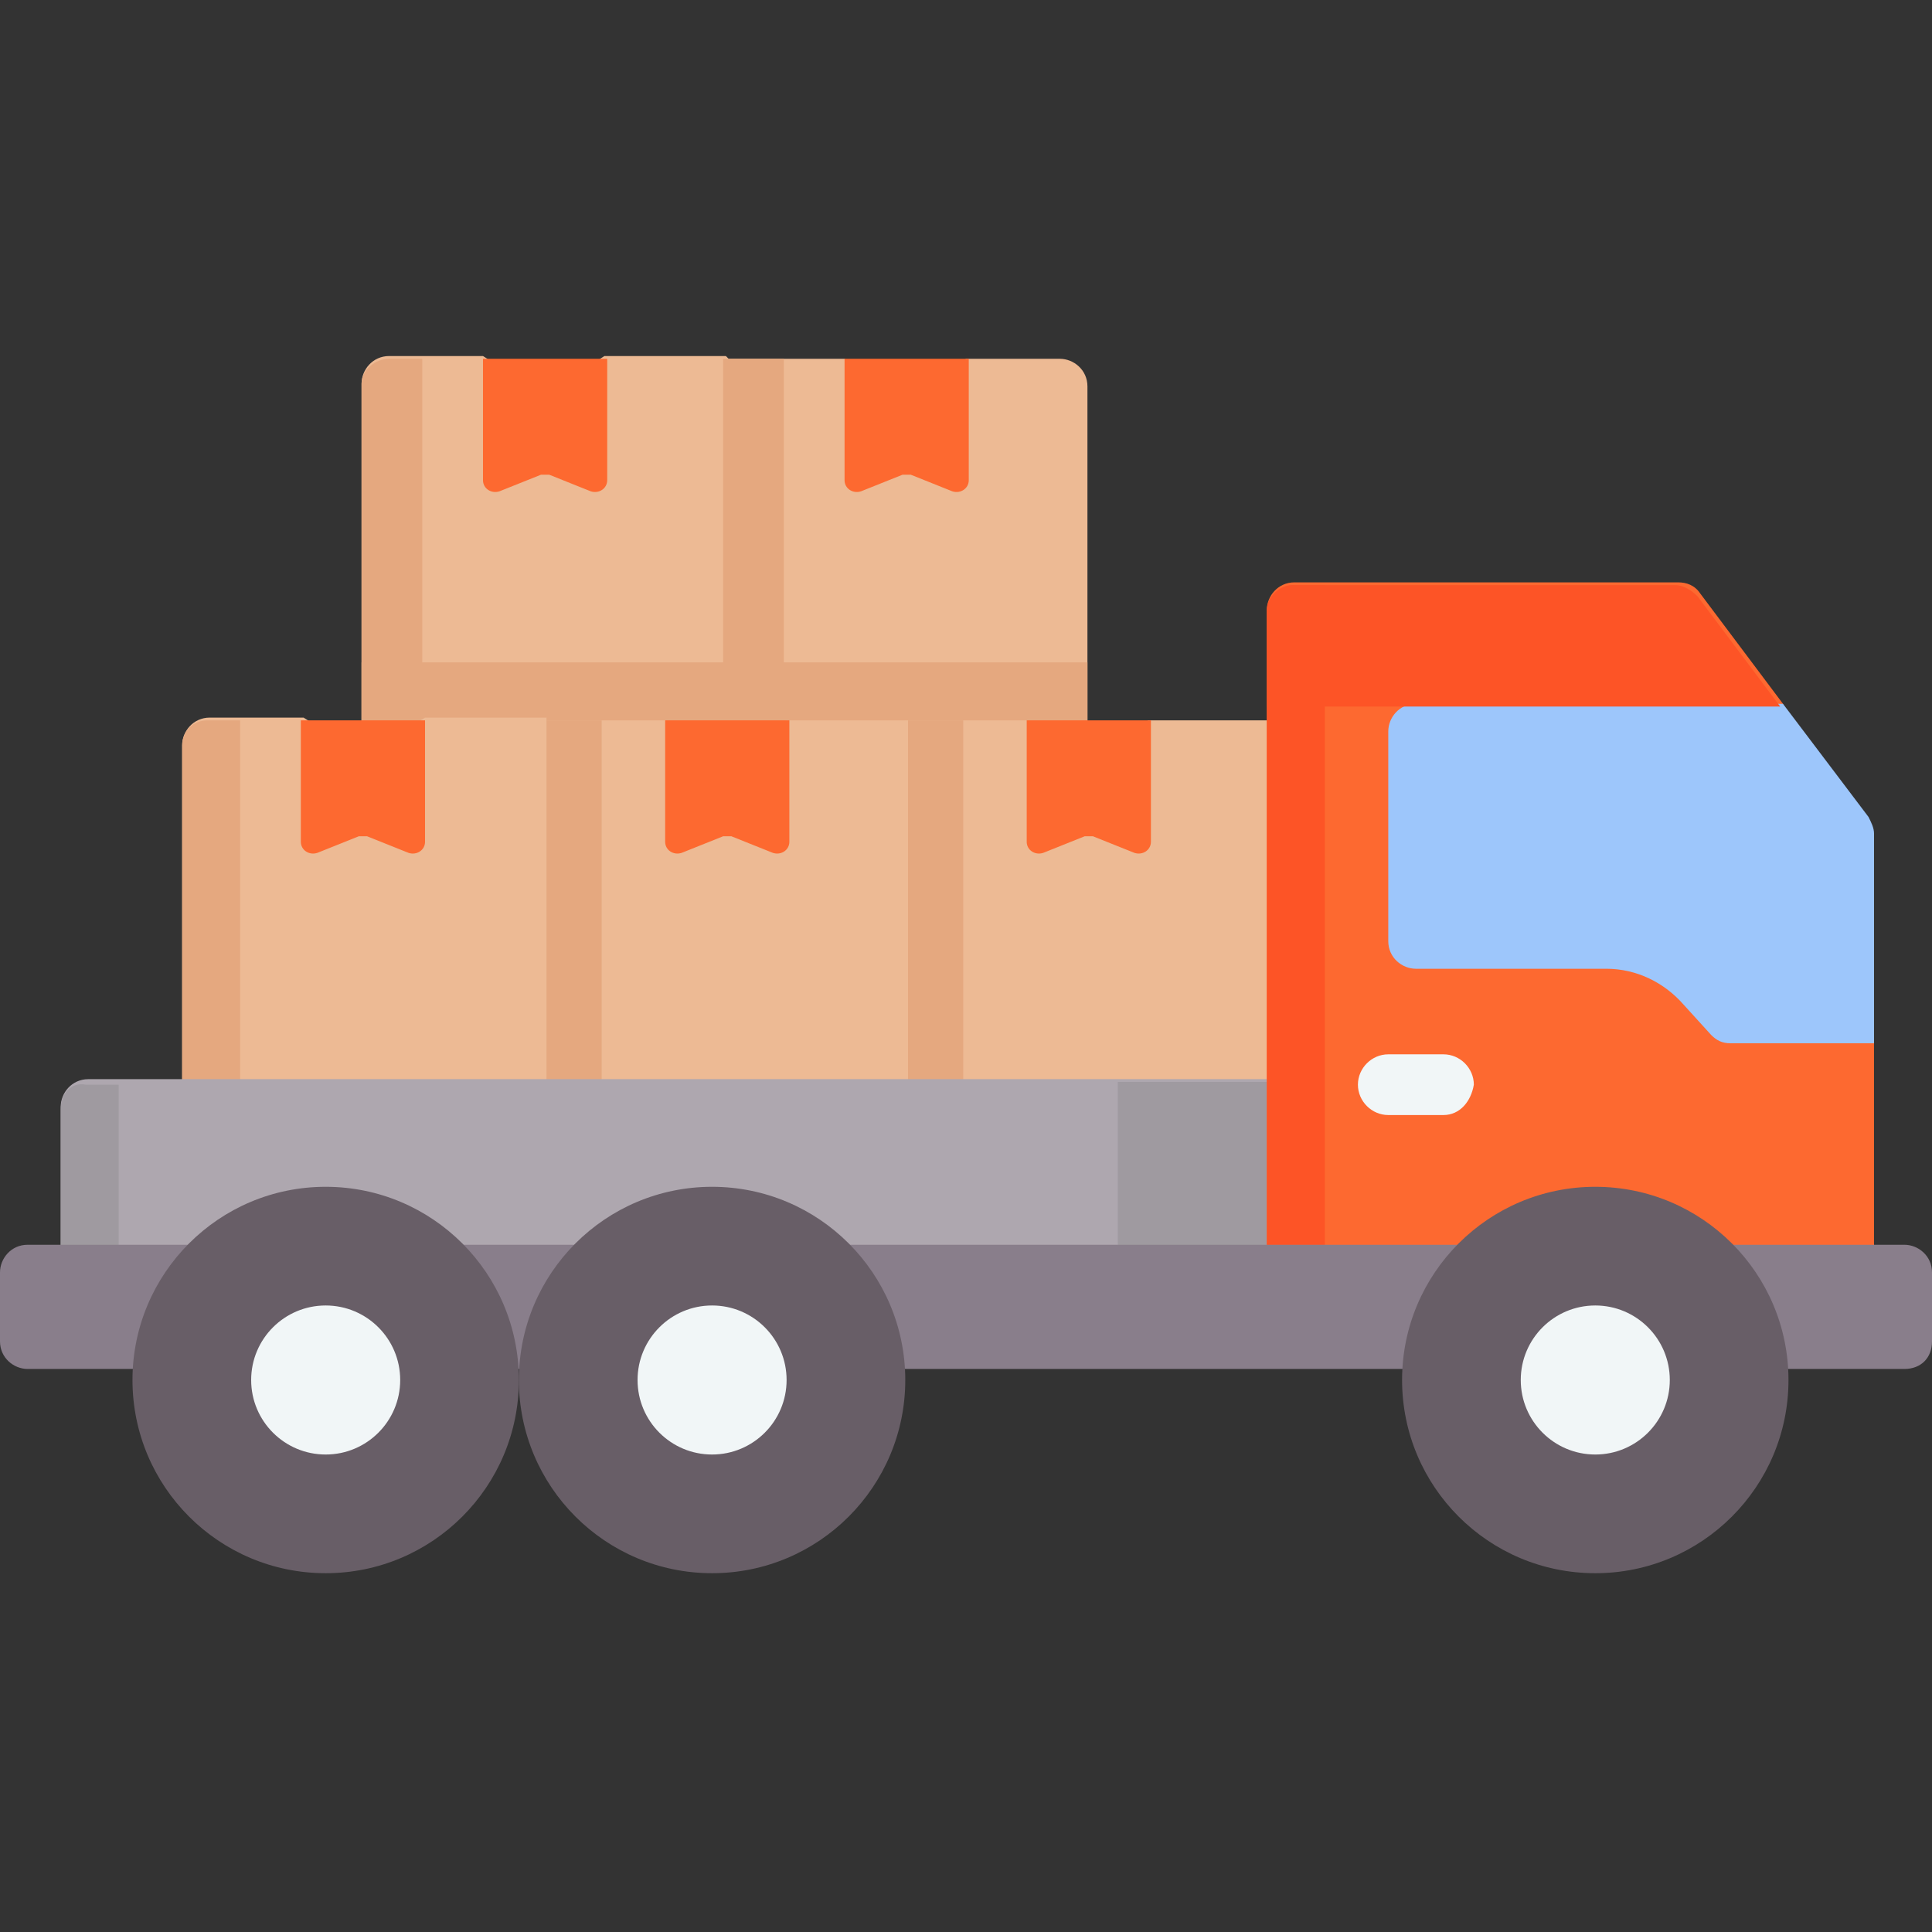
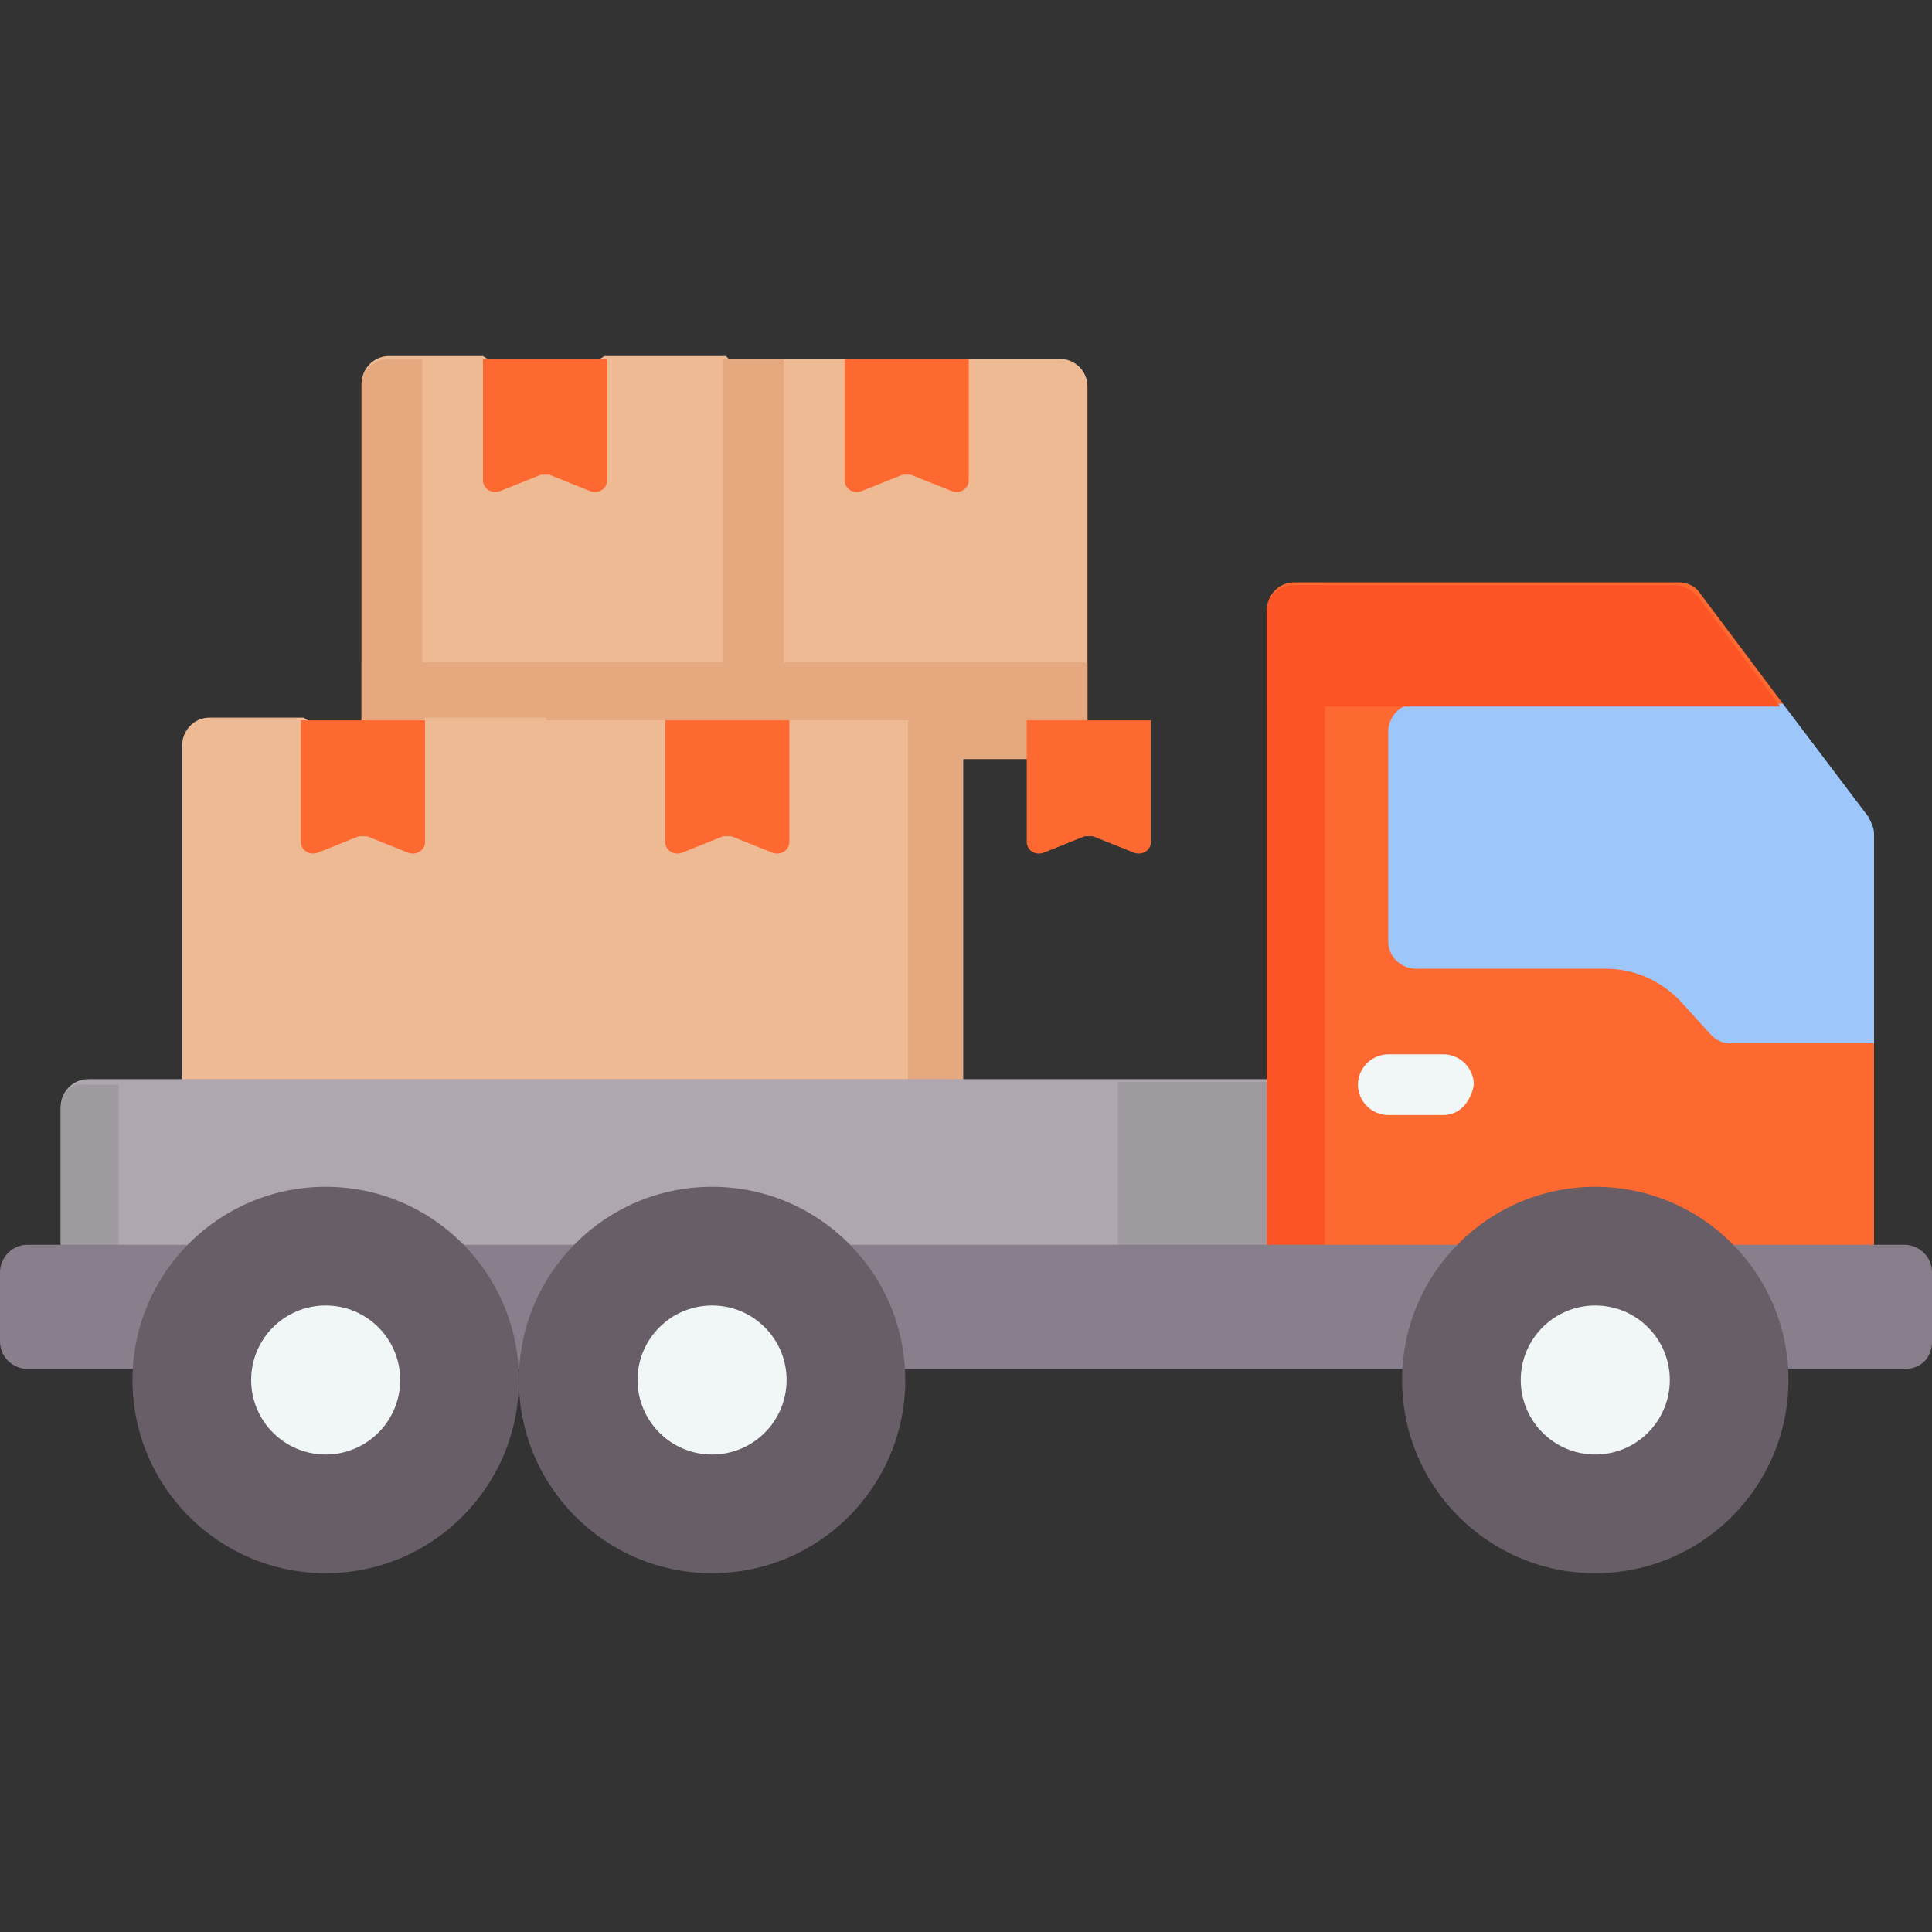
<svg xmlns="http://www.w3.org/2000/svg" id="Capa_1" x="0px" y="0px" width="70px" height="70px" viewBox="0 0 70 70" style="enable-background:new 0 0 70 70;" xml:space="preserve">
  <rect x="0" y="0" width="70" height="70" fill="#333333" stroke="none" />
  <style type="text/css">	.st0{fill:#EDBA94;}	.st1{fill:#E5A87F;}	.st2{fill:#FD6930;}	.st3{fill:#AEA7AF;}	.st4{fill:#9F9AA0;}	.st5{fill:#FD5426;}	.st6{fill:#9DC6FB;}	.st7{fill:#897E8B;}	.st8{fill:#685E67;}	.st9{fill:#F1F6F7;}</style>
  <g>
    <g>
      <path class="st0" d="M27.7,27.5H13.1V13.9c0-0.5,0.4-1,1-1h3.4l2.2,1.4l2.2-1.4h4.4l1.4,1.4V27.5z" />
      <path class="st0" d="M39.4,27.5H26.2V13h4.4l2.2,1.4L35,13h3.4c0.5,0,1,0.4,1,1V27.5z" />
      <path class="st1" d="M13.1,24h26.3v3.5H13.1L13.1,24z" />
    </g>
    <path class="st1" d="M13.1,13.9v13.6h2.2V13h-1.2C13.6,13,13.1,13.4,13.1,13.9z" />
    <path class="st2" d="M17.5,13v4.4c0,0.3,0.3,0.5,0.6,0.4l1.5-0.6c0.1,0,0.2,0,0.3,0l1.5,0.6c0.3,0.1,0.6-0.1,0.6-0.4V13L17.5,13z" />
    <path class="st1" d="M26.2,13h2.2v14.5h-2.2V13z" />
    <path class="st2" d="M30.6,13v4.4c0,0.3,0.3,0.5,0.6,0.4l1.5-0.6c0.1,0,0.2,0,0.3,0l1.5,0.6c0.3,0.1,0.6-0.1,0.6-0.4V13L30.6,13z" />
-     <path class="st0" d="M47.3,40.6H32.8V26.1h4.4l2.2,1.4l2.2-1.4h5.8V40.6z" />
    <path class="st1" d="M32.8,26.1h2.1v14.5h-2.1V26.1z" />
    <path class="st0" d="M32.8,40.6H19.7V26.1h4.4l2.2,1.4l2.2-1.4h4.4V40.6z" />
-     <path class="st1" d="M19.7,26.1h2.1v14.5h-2.1V26.1z" />
    <path class="st0" d="M19.7,40.6H6.6V27c0-0.5,0.4-1,1-1h3.4l2.2,1.4l2.2-1.4h4.4V40.6z" />
-     <path class="st1" d="M6.6,27v13.6h2.1V26.1H7.5C7,26.1,6.6,26.5,6.6,27z" />
    <g>
      <path class="st2" d="M10.9,26.1v4.4c0,0.3,0.3,0.5,0.6,0.4l1.5-0.6c0.1,0,0.2,0,0.3,0l1.5,0.6c0.3,0.1,0.6-0.1,0.6-0.4v-4.4H10.9z   " />
      <path class="st2" d="M24.1,26.1v4.4c0,0.3,0.3,0.5,0.6,0.4l1.5-0.6c0.1,0,0.2,0,0.3,0l1.5,0.6c0.3,0.1,0.6-0.1,0.6-0.4v-4.4H24.1z   " />
      <path class="st2" d="M37.2,26.1v4.4c0,0.3,0.3,0.5,0.6,0.4l1.5-0.6c0.1,0,0.2,0,0.3,0l1.5,0.6c0.3,0.1,0.6-0.1,0.6-0.4v-4.4H37.2z   " />
    </g>
    <path class="st3" d="M47.3,46.6H2.2v-6.5c0-0.5,0.4-1,1-1h44.2V46.6z" />
    <path class="st4" d="M2.2,40.2v6.5h2.1v-7.4H3.1C2.6,39.2,2.2,39.6,2.2,40.2z" />
    <path class="st4" d="M47.3,39.2h-6.8v7.4h6.8V39.2z" />
    <path class="st2" d="M45.9,46.6V22.1c0-0.5,0.4-1,1-1h13.9c0.3,0,0.6,0.1,0.8,0.4l3,4l1.9,4.4V36l1.4,1.8v8.8L45.9,46.6L45.9,46.6z  " />
    <path class="st5" d="M45.9,22.1v24.5h2.1V21.2h-1.2C46.4,21.2,45.9,21.6,45.9,22.1L45.9,22.1z" />
    <path class="st6" d="M67.8,37.8h-5.1c-0.3,0-0.5-0.1-0.7-0.3l-1-1.1c-0.7-0.8-1.7-1.3-2.8-1.3h-6.9c-0.5,0-1-0.4-1-1v-7.6  c0-0.5,0.4-1,1-1h13.3l3.1,4.1c0.1,0.2,0.2,0.4,0.2,0.6V37.8z" />
    <path class="st7" d="M69,49.6H1c-0.5,0-1-0.4-1-1v-2.5c0-0.5,0.4-1,1-1H69c0.5,0,1,0.4,1,1v2.5C70,49.2,69.6,49.6,69,49.6z" />
    <circle class="st8" cx="57.8" cy="50" r="7" />
    <circle class="st9" cx="57.8" cy="50" r="2.7" />
    <circle class="st8" cx="11.8" cy="50" r="7" />
    <circle class="st9" cx="11.8" cy="50" r="2.7" />
    <circle class="st8" cx="25.8" cy="50" r="7" />
    <circle class="st9" cx="25.8" cy="50" r="2.7" />
    <path class="st5" d="M61.5,21.6c-0.2-0.2-0.5-0.4-0.8-0.4H46.9c-0.5,0-1,0.4-1,1v3.4h18.6L61.5,21.6z" />
    <g>
      <g>
        <path class="st9" d="M52.3,40.4h-2c-0.6,0-1.1-0.5-1.1-1.1c0-0.6,0.5-1.1,1.1-1.1h2c0.6,0,1.1,0.5,1.1,1.1    C53.3,39.9,52.9,40.4,52.3,40.4z" />
      </g>
    </g>
  </g>
</svg>